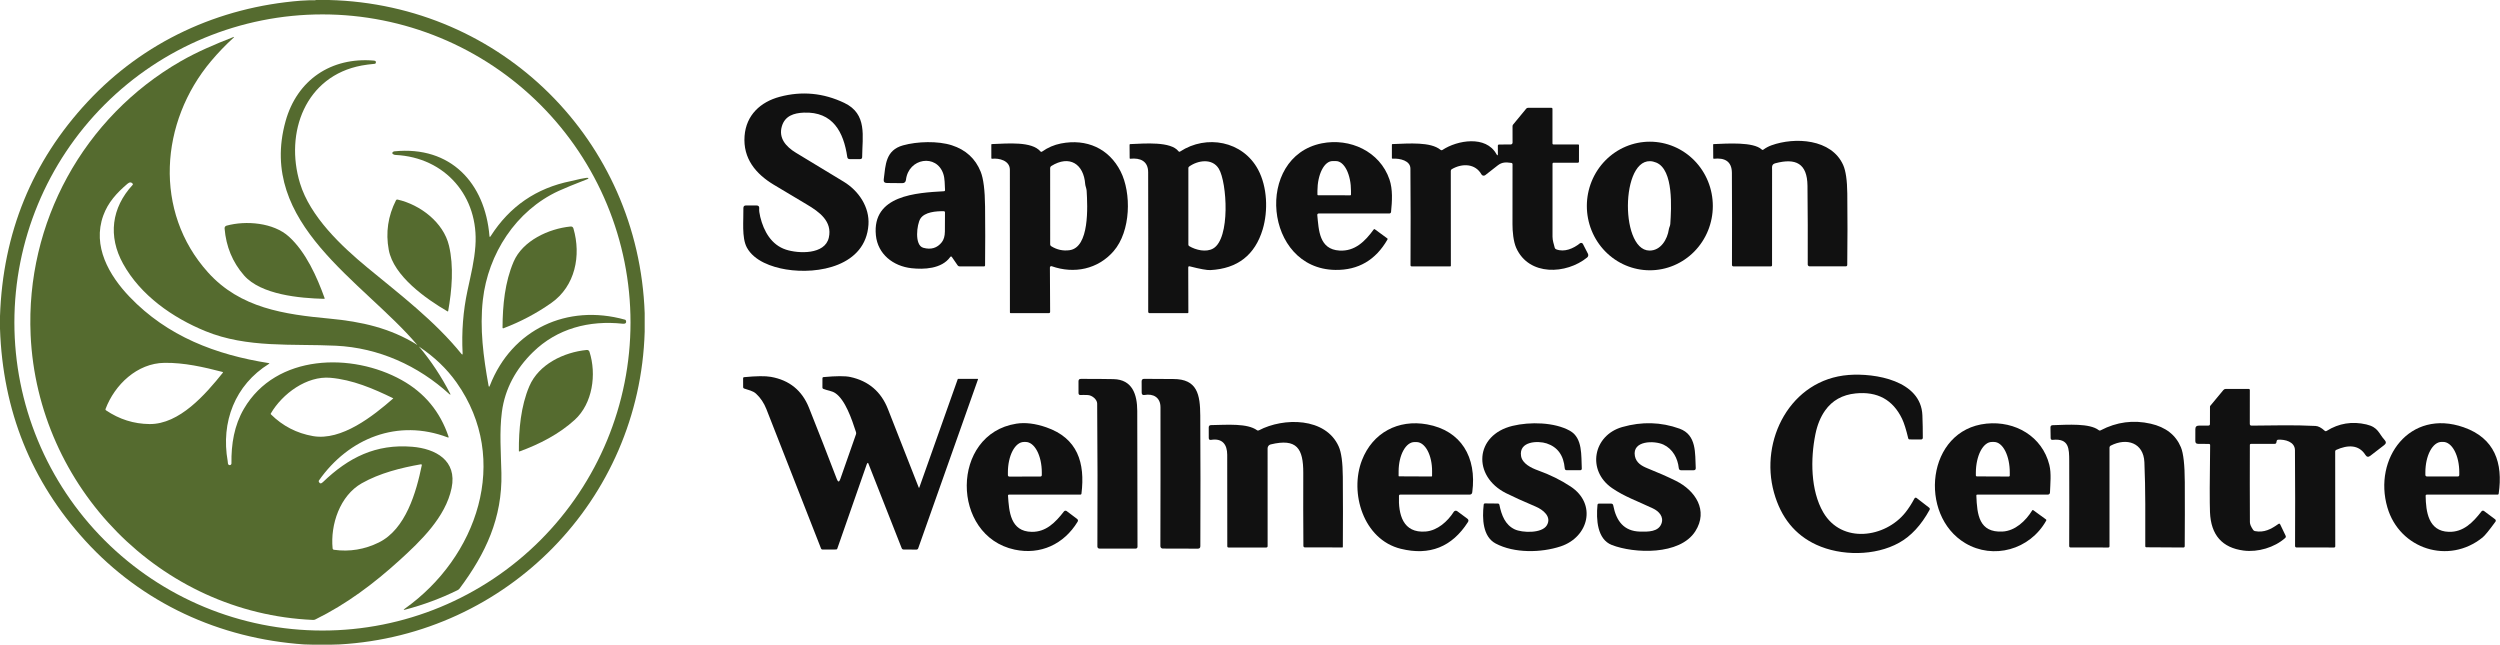
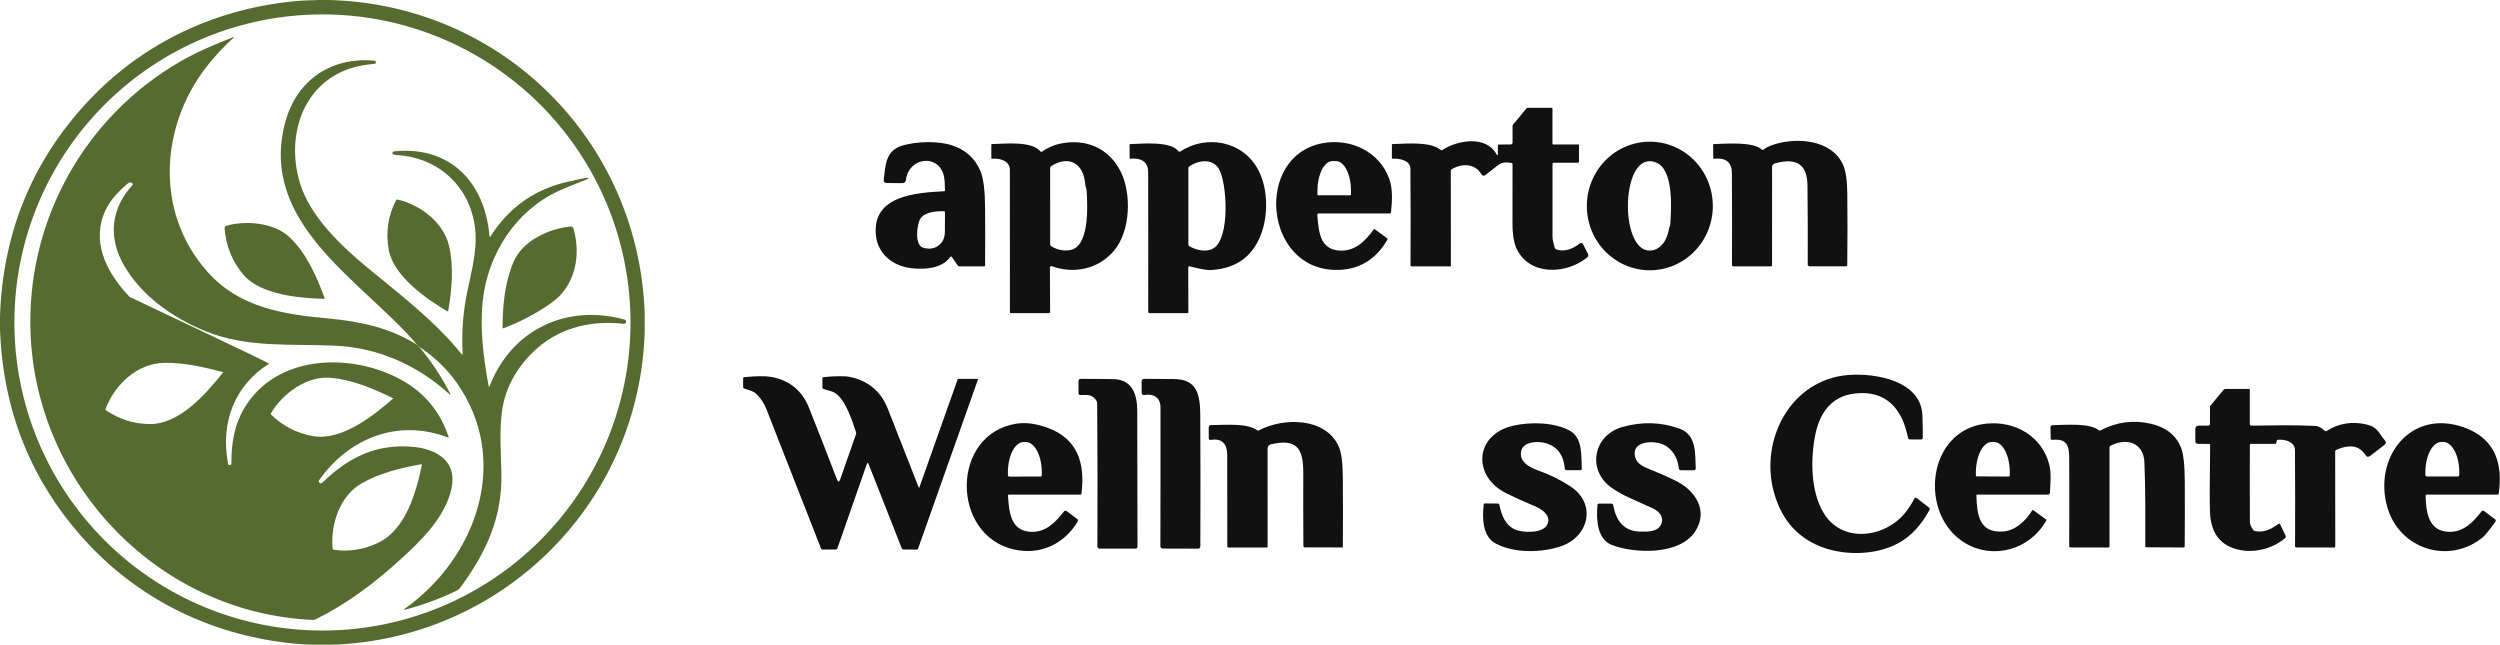
<svg xmlns="http://www.w3.org/2000/svg" width="1016" height="262" viewBox="0 0 1016 262" fill="none">
-   <path d="M308.962 88.143C310.382 94.003 313.502 99.533 319.412 101.453C324.492 103.103 335.252 103.563 336.832 96.573C338.332 89.933 332.932 86.073 327.842 83.063C323.356 80.403 318.879 77.729 314.412 75.043C307.192 70.693 301.892 64.433 302.592 55.253C303.232 46.803 309.032 41.423 316.902 39.333C325.889 36.94 334.632 37.77 343.132 41.823C352.592 46.333 350.432 55.423 350.382 63.813C350.382 64.379 350.096 64.663 349.522 64.663H345.332C344.746 64.663 344.412 64.373 344.332 63.793C342.852 53.653 338.472 45.293 326.652 45.773C322.632 45.943 319.042 47.073 317.772 51.243C316.312 56.043 319.312 59.563 323.502 62.103C329.942 66.016 336.386 69.919 342.832 73.813C349.042 77.563 353.422 84.213 352.942 91.333C351.802 108.143 332.452 111.653 319.412 109.493C313.672 108.543 306.482 106.063 303.522 100.593C301.352 96.563 302.222 89.433 302.112 84.583C302.099 83.85 302.459 83.486 303.192 83.493L307.452 83.503C308.259 83.503 308.622 83.906 308.542 84.713C308.462 85.513 308.602 86.656 308.962 88.143Z" fill="#111111" />
  <path d="M608.742 62.462L608.722 59.212C608.722 59.087 608.771 58.966 608.859 58.877C608.947 58.787 609.067 58.735 609.192 58.733L613.952 58.712C614.052 58.712 614.15 58.693 614.242 58.654C614.333 58.616 614.416 58.56 614.486 58.489C614.556 58.419 614.611 58.335 614.648 58.243C614.685 58.15 614.704 58.052 614.702 57.953L614.692 51.263C614.693 51.036 614.77 50.817 614.912 50.642L620.252 44.163C620.446 43.929 620.696 43.812 621.002 43.812H630.452C630.766 43.812 630.922 43.969 630.922 44.282V58.242C630.922 58.562 631.086 58.722 631.412 58.722H641.422C641.609 58.722 641.702 58.816 641.702 59.002L641.692 65.733C641.692 65.836 641.651 65.935 641.578 66.008C641.505 66.081 641.406 66.123 641.302 66.123H631.432C631.106 66.123 630.942 66.286 630.942 66.612C630.916 76.506 630.916 86.369 630.942 96.203C630.952 97.823 631.462 99.093 631.832 100.643C631.906 100.969 632.099 101.193 632.412 101.312C635.722 102.623 639.442 101.023 642.082 98.882C642.174 98.808 642.281 98.755 642.396 98.728C642.511 98.7 642.631 98.698 642.746 98.722C642.862 98.746 642.971 98.795 643.065 98.866C643.16 98.937 643.237 99.028 643.292 99.132L645.332 103.112C645.464 103.365 645.505 103.656 645.447 103.935C645.388 104.214 645.235 104.464 645.012 104.643C636.602 111.493 621.362 112.332 616.182 100.722C615.032 98.132 614.662 94.032 614.672 91.093C614.692 82.986 614.699 74.882 614.692 66.782C614.692 66.442 614.522 66.249 614.182 66.203C612.012 65.912 610.462 65.812 608.622 67.263C606.956 68.596 605.282 69.903 603.602 71.183C603.484 71.274 603.347 71.339 603.201 71.373C603.055 71.408 602.904 71.41 602.758 71.381C602.611 71.351 602.473 71.29 602.353 71.203C602.233 71.115 602.134 71.002 602.062 70.873C599.602 66.493 594.322 66.233 590.002 68.752C589.736 68.912 589.602 69.149 589.602 69.463L589.632 108.013C589.632 108.079 589.607 108.142 589.562 108.189C589.517 108.236 589.456 108.263 589.392 108.263L573.682 108.253C573.563 108.253 573.448 108.206 573.364 108.124C573.28 108.041 573.232 107.929 573.232 107.812C573.306 94.766 573.292 81.659 573.192 68.493C573.172 65.323 569.032 64.302 565.942 64.483C565.906 64.485 565.871 64.481 565.837 64.469C565.803 64.457 565.772 64.438 565.745 64.414C565.719 64.389 565.698 64.36 565.684 64.327C565.669 64.294 565.662 64.258 565.662 64.222V58.792C565.662 58.639 565.739 58.559 565.892 58.553C572.752 58.303 581.392 57.593 585.402 60.873C585.676 61.093 585.956 61.109 586.242 60.922C592.212 56.972 603.912 54.922 608.142 62.623C608.549 63.356 608.749 63.303 608.742 62.462Z" fill="#111111" />
  <path d="M716.662 60.793C717.662 60.059 718.752 59.48 719.932 59.053C729.452 55.623 744.332 56.413 749.072 67.073C750.126 69.446 750.682 73.309 750.742 78.663C750.849 88.336 750.842 98.01 750.722 107.683C750.722 107.831 750.663 107.974 750.558 108.079C750.453 108.184 750.311 108.243 750.162 108.243H735.422C735.221 108.243 735.027 108.163 734.885 108.02C734.742 107.878 734.662 107.684 734.662 107.483C734.709 96.823 734.676 86.159 734.562 75.493C734.462 66.373 729.772 64.153 721.522 66.343C719.902 66.773 720.172 67.843 720.172 69.183C720.192 82.036 720.189 94.889 720.162 107.743C720.162 108.09 719.989 108.263 719.642 108.263L704.422 108.253C704.276 108.253 704.136 108.194 704.033 108.089C703.93 107.984 703.872 107.841 703.872 107.693C703.919 95.153 703.909 82.669 703.842 70.243C703.812 65.483 700.822 64.053 696.542 64.513C696.356 64.533 696.262 64.453 696.262 64.273L696.222 58.793C696.222 58.646 696.296 58.569 696.442 58.563C701.992 58.333 712.592 57.593 715.962 60.753C716.182 60.966 716.416 60.98 716.662 60.793Z" fill="#111111" />
  <path d="M386.142 104.483C382.662 109.333 375.342 109.543 370.442 109.003C362.972 108.173 356.722 103.283 355.962 95.633C354.332 79.293 372.542 78.353 383.602 77.723C383.929 77.703 384.082 77.53 384.062 77.203C383.912 74.973 384.022 72.653 383.362 70.673C380.632 62.413 369.222 64.213 368.182 73.083C368.075 73.99 367.562 74.44 366.642 74.433L360.422 74.373C359.455 74.36 359.032 73.873 359.152 72.913C359.892 66.963 359.902 61.053 366.982 59.073C372.792 57.453 381.172 57.223 386.822 59.043C392.502 60.876 396.412 64.46 398.552 69.793C399.672 72.586 400.265 77.3 400.332 83.933C400.419 91.88 400.419 99.836 400.332 107.803C400.332 108.11 400.179 108.263 399.872 108.263L389.962 108.253C389.635 108.253 389.379 108.12 389.192 107.853L386.872 104.483C386.632 104.136 386.389 104.136 386.142 104.483ZM374.042 88.873C372.632 91.083 371.512 99.683 375.232 100.703C378.365 101.57 380.869 100.816 382.742 98.443C383.562 97.396 383.982 95.956 384.002 94.123C384.036 91.543 384.049 88.953 384.042 86.353C384.042 86.02 383.875 85.85 383.542 85.843C380.442 85.773 375.752 86.153 374.042 88.873Z" fill="#111111" />
  <path d="M423.522 61.593C425.842 59.953 428.386 58.859 431.152 58.313C441.632 56.263 450.702 60.353 455.422 69.673C459.842 78.403 459.632 93.953 452.562 102.083C446.212 109.393 436.562 111.433 427.422 108.193C427.339 108.162 427.249 108.152 427.161 108.163C427.073 108.175 426.989 108.208 426.916 108.259C426.843 108.31 426.784 108.378 426.743 108.457C426.703 108.536 426.682 108.624 426.682 108.713L426.772 126.683C426.779 127.069 426.586 127.263 426.192 127.263H410.692C410.623 127.263 410.557 127.235 410.508 127.186C410.46 127.138 410.432 127.072 410.432 127.003C410.446 107.689 410.439 88.353 410.412 68.993C410.412 65.263 406.052 64.183 403.192 64.523C403.154 64.528 403.114 64.526 403.077 64.515C403.039 64.504 403.004 64.485 402.975 64.459C402.945 64.433 402.922 64.402 402.906 64.366C402.89 64.33 402.882 64.292 402.882 64.253L402.872 58.793C402.872 58.639 402.949 58.559 403.102 58.553C409.682 58.313 419.252 57.393 422.802 61.503C423.016 61.749 423.256 61.779 423.522 61.593ZM441.032 74.873C440.442 66.613 434.632 62.853 427.222 67.483C427.088 67.565 426.977 67.681 426.9 67.819C426.823 67.957 426.782 68.114 426.782 68.273L426.792 99.253C426.792 99.619 426.946 99.896 427.252 100.083C429.546 101.503 432.009 102.036 434.642 101.683C442.832 100.593 441.992 83.882 441.612 77.532C441.562 76.623 441.092 75.613 441.032 74.873Z" fill="#111111" />
  <path d="M479.602 61.583C490.302 54.593 505.022 57.263 511.282 68.913C515.062 75.953 515.392 85.723 513.172 93.163C510.039 103.629 502.959 109.163 491.932 109.763C490.539 109.836 487.736 109.329 483.522 108.243C483.109 108.136 482.902 108.299 482.902 108.733L482.952 126.983C482.952 127.057 482.923 127.128 482.87 127.181C482.818 127.233 482.747 127.263 482.672 127.263H467.182C467.036 127.263 466.896 127.206 466.793 127.104C466.69 127.003 466.632 126.866 466.632 126.723C466.666 107.856 466.659 88.946 466.612 69.993C466.602 65.453 463.362 64.083 459.392 64.513C459.355 64.519 459.317 64.516 459.28 64.506C459.244 64.495 459.211 64.477 459.182 64.452C459.153 64.427 459.131 64.397 459.115 64.362C459.1 64.328 459.092 64.29 459.092 64.253L459.052 58.863C459.052 58.669 459.149 58.569 459.342 58.563C465.352 58.313 475.782 57.413 478.942 61.473C479.129 61.713 479.349 61.749 479.602 61.583ZM495.332 68.583C492.682 64.193 486.812 65.133 483.262 67.693C483.056 67.839 482.952 68.039 482.952 68.293V99.433C482.952 99.693 483.066 99.889 483.292 100.023C485.972 101.613 490.112 102.633 492.992 101.013C500.082 97.003 498.672 74.123 495.332 68.583Z" fill="#111111" />
  <path d="M535.342 87.363C535.952 93.473 536.062 101.353 544.382 101.833C550.602 102.203 554.772 98.093 558.282 93.243C558.409 93.07 558.559 93.046 558.732 93.173L563.792 96.883C563.946 97.003 563.976 97.146 563.882 97.313C559.069 105.706 551.999 109.833 542.672 109.693C513.692 109.273 509.782 63.723 537.162 58.253C548.612 55.963 560.782 61.543 564.672 72.913C566.072 76.983 565.762 81.793 565.322 86.143C565.303 86.314 565.221 86.472 565.094 86.587C564.967 86.701 564.802 86.764 564.632 86.763H535.892C535.814 86.764 535.737 86.781 535.666 86.813C535.595 86.844 535.532 86.89 535.48 86.946C535.428 87.003 535.389 87.069 535.366 87.141C535.342 87.213 535.334 87.288 535.342 87.363ZM535.672 79.353L548.772 79.373C548.844 79.373 548.912 79.344 548.963 79.294C549.014 79.243 549.042 79.174 549.042 79.103V77.593C549.045 76.001 548.89 74.425 548.585 72.954C548.28 71.483 547.833 70.146 547.267 69.019C546.702 67.893 546.029 66.999 545.289 66.389C544.549 65.779 543.755 65.464 542.952 65.463H541.532C539.912 65.461 538.356 66.735 537.206 69.006C536.057 71.277 535.408 74.359 535.402 77.573V79.083C535.402 79.155 535.431 79.223 535.481 79.274C535.532 79.325 535.601 79.353 535.672 79.353Z" fill="#111111" />
  <path d="M670.447 109.843C667.085 109.837 663.757 109.155 660.653 107.836C657.55 106.518 654.731 104.588 652.358 102.158C649.985 99.727 648.104 96.843 646.823 93.671C645.542 90.498 644.886 87.099 644.892 83.668C644.898 80.236 645.566 76.84 646.858 73.672C648.15 70.504 650.041 67.626 652.423 65.204C654.804 62.782 657.629 60.862 660.738 59.554C663.846 58.247 667.176 57.577 670.538 57.583C673.9 57.588 677.227 58.27 680.331 59.589C683.435 60.907 686.253 62.837 688.626 65.267C690.999 67.698 692.88 70.582 694.161 73.754C695.442 76.927 696.098 80.326 696.092 83.757C696.086 87.189 695.418 90.585 694.126 93.753C692.834 96.921 690.943 99.799 688.562 102.221C686.181 104.643 683.355 106.563 680.247 107.871C677.139 109.178 673.808 109.848 670.447 109.843ZM678.222 93.183C678.332 92.403 678.762 91.832 678.812 90.993C679.212 84.703 680.242 69.013 673.102 66.073C658.762 60.182 657.782 101.673 670.322 101.833C674.912 101.893 677.642 97.263 678.222 93.183Z" fill="#111111" />
  <path d="M754.13 159.885C748.737 160.425 744.59 162.755 741.69 166.875C739.843 169.509 738.54 172.709 737.78 176.475C735.78 186.325 735.75 199.265 740.98 208.235C748.5 221.125 766.14 218.585 774.35 208.285C775.643 206.665 776.877 204.755 778.05 202.555C778.089 202.482 778.143 202.419 778.209 202.369C778.274 202.319 778.35 202.283 778.43 202.265C778.509 202.247 778.592 202.247 778.672 202.264C778.751 202.281 778.826 202.316 778.89 202.365L783.96 206.285C784.3 206.545 784.367 206.862 784.16 207.235C780.747 213.449 776.627 217.895 771.8 220.575C762.03 226.015 748.17 226.005 738.14 221.375C729.52 217.395 723.793 210.345 720.96 200.225C714.98 178.895 727.65 154.195 751.28 152.385C762.02 151.565 780.69 154.625 781.26 168.745C781.38 171.799 781.437 174.862 781.43 177.935C781.43 178.11 781.36 178.278 781.237 178.402C781.113 178.526 780.945 178.595 780.77 178.595L776.1 178.585C775.773 178.585 775.573 178.429 775.5 178.115C774.647 174.529 773.813 171.889 773 170.195C769.267 162.442 762.977 159.005 754.13 159.885Z" fill="#111111" />
  <path d="M352.45 188.295C352.363 188.402 352.293 188.535 352.24 188.695C348.26 200.082 344.28 211.482 340.3 222.895C340.207 223.175 340.01 223.315 339.71 223.315L334.32 223.335C333.993 223.335 333.77 223.182 333.65 222.875C326.283 204.002 318.89 185.139 311.47 166.285C310.483 163.772 309.083 161.679 307.27 160.005C305.95 158.785 304.14 158.525 302.44 157.905C302.153 157.798 302.01 157.588 302.01 157.275L302 153.765C302 153.465 302.15 153.302 302.45 153.275C307.417 152.795 311.03 152.755 313.29 153.155C320.803 154.488 325.963 158.675 328.77 165.715C332.65 175.442 336.427 185.115 340.1 194.735C340.58 195.989 341.043 195.982 341.49 194.715L347.86 176.545C347.973 176.232 347.98 175.919 347.88 175.605C346.13 170.205 343.47 162.445 339.46 159.765C338.05 158.815 336.31 158.735 334.64 158.055C334.36 157.942 334.223 157.735 334.23 157.435L334.24 153.765C334.24 153.445 334.4 153.272 334.72 153.245C339.893 152.772 343.5 152.758 345.54 153.205C352.967 154.812 358.07 159.155 360.85 166.235C365.03 176.882 369.203 187.512 373.37 198.125C373.45 198.332 373.53 198.332 373.61 198.125L389.21 154.125C389.243 154.019 389.317 153.965 389.43 153.965H397.32C397.344 153.965 397.367 153.971 397.388 153.982C397.41 153.994 397.428 154.01 397.441 154.029C397.455 154.049 397.464 154.071 397.467 154.095C397.47 154.119 397.468 154.143 397.46 154.165L373.15 222.855C373.097 223.002 372.999 223.128 372.87 223.217C372.741 223.307 372.588 223.355 372.43 223.355L367.25 223.325C366.857 223.319 366.587 223.132 366.44 222.765L352.9 188.355C352.787 188.062 352.637 188.042 352.45 188.295Z" fill="#111111" />
  <path d="M445.89 163.985C445.88 162.415 443.89 160.605 442.03 160.545C440.743 160.499 439.79 160.495 439.17 160.535C438.597 160.575 438.31 160.305 438.31 159.725L438.3 154.935C438.3 154.309 438.613 153.992 439.24 153.985C443.5 153.959 447.923 153.989 452.51 154.076C460.21 154.226 462.16 160.355 462.18 166.985C462.213 185.459 462.247 203.872 462.28 222.225C462.28 222.419 462.202 222.605 462.063 222.742C461.925 222.879 461.736 222.955 461.54 222.955L446.78 222.946C446.674 222.944 446.569 222.922 446.471 222.88C446.373 222.838 446.284 222.777 446.21 222.701C446.136 222.625 446.077 222.535 446.038 222.436C445.998 222.337 445.979 222.232 445.98 222.125C446.08 202.772 446.05 183.392 445.89 163.985Z" fill="#111111" />
  <path d="M471.62 165.485C471.61 161.475 468.65 159.895 465.15 160.515C464.377 160.655 463.987 160.332 463.98 159.545L463.96 155.005C463.953 154.299 464.307 153.952 465.02 153.965C468.667 154.025 472.597 154.049 476.81 154.035C486.63 154.005 487.74 160.405 487.79 168.935C487.89 186.262 487.9 203.932 487.82 221.945C487.82 222.639 487.477 222.982 486.79 222.975L472.53 222.935C472.277 222.933 472.036 222.83 471.858 222.651C471.68 222.471 471.58 222.228 471.58 221.975C471.633 203.069 471.647 184.239 471.62 165.485Z" fill="#111111" />
  <path d="M945.56 175.115C950.527 172.015 955.91 171.142 961.71 172.495C966.6 173.645 966.66 176.145 969.14 178.855C969.807 179.588 969.747 180.259 968.96 180.865L963.28 185.245C962.493 185.852 961.837 185.735 961.31 184.895C958.6 180.585 954.04 180.775 949.47 182.825C949.17 182.959 949.02 183.189 949.02 183.515L949.05 221.985C949.05 222.332 948.877 222.505 948.53 222.505L933.29 222.495C933.136 222.495 932.989 222.434 932.88 222.325C932.771 222.217 932.71 222.069 932.71 221.915C932.777 208.928 932.763 195.952 932.67 182.985C932.65 179.465 928.55 178.525 925.86 178.695C925.513 178.722 925.303 178.905 925.23 179.245L925.12 179.825C925.047 180.192 924.82 180.375 924.44 180.375L914.83 180.395C914.503 180.395 914.34 180.555 914.34 180.875C914.3 191.349 914.307 201.798 914.36 212.225C914.367 213.045 914.81 214.092 915.69 215.365C915.87 215.625 916.117 215.785 916.43 215.845C920.12 216.555 922.94 215.075 925.92 212.955C926.253 212.715 926.51 212.782 926.69 213.155L928.87 217.705C929.043 218.072 928.98 218.388 928.68 218.655C924.34 222.515 917.59 224.485 911.85 223.755C903.083 222.629 898.513 217.428 898.14 208.155C897.98 204.348 898 195.272 898.2 180.925C898.2 180.592 898.033 180.422 897.7 180.415L893.29 180.375C892.55 180.369 892.18 179.992 892.18 179.245L892.19 174.405C892.19 173.452 892.663 172.975 893.61 172.975L897.46 172.955C897.9 172.955 898.12 172.739 898.12 172.305L898.14 165.285C898.14 165.143 898.189 165.005 898.28 164.895L903.59 158.505C903.843 158.205 904.163 158.055 904.55 158.055H913.84C914.167 158.055 914.33 158.218 914.33 158.545L914.32 172.245C914.32 172.732 914.563 172.975 915.05 172.975C923.75 172.905 932.33 172.655 941.03 173.105C942.137 173.158 943.373 173.805 944.74 175.045C944.993 175.278 945.267 175.302 945.56 175.115Z" fill="#111111" />
  <path d="M511.65 174.875C521.6 169.625 538.78 169.535 544.07 181.495C545.13 183.882 545.68 187.969 545.72 193.755C545.793 203.262 545.797 212.769 545.73 222.275C545.73 222.415 545.66 222.485 545.52 222.485L530.27 222.455C530.121 222.455 529.977 222.396 529.87 222.289C529.764 222.182 529.703 222.038 529.7 221.885C529.627 211.992 529.61 202.109 529.65 192.235C529.68 182.255 527.05 178.035 516.39 180.615C516.037 180.701 515.723 180.903 515.498 181.189C515.273 181.476 515.151 181.83 515.15 182.195L515.16 221.925C515.16 222.312 514.967 222.505 514.58 222.505H499.3C498.947 222.505 498.77 222.329 498.77 221.975C498.777 209.575 498.767 197.192 498.74 184.825C498.73 180.625 496.76 178.005 492.16 178.765C491.547 178.865 491.24 178.605 491.24 177.985L491.23 173.715C491.23 173.095 491.543 172.779 492.17 172.765C499.01 172.635 506.87 171.995 510.83 174.825C511.09 175.012 511.363 175.029 511.65 174.875Z" fill="#111111" />
  <path d="M857.3 181.975V221.985C857.3 222.332 857.127 222.505 856.78 222.505L841.55 222.495C841.13 222.495 840.92 222.289 840.92 221.875C840.967 210.289 840.97 198.749 840.93 187.255C840.91 182.275 840.86 178.065 834.22 178.755C833.667 178.809 833.387 178.559 833.38 178.005L833.31 173.725C833.303 173.125 833.6 172.815 834.2 172.795C840.39 172.605 849.24 171.955 852.9 174.805C853.16 175.005 853.433 175.029 853.72 174.875C860.22 171.475 867 170.582 874.06 172.195C880.16 173.595 884.247 176.785 886.32 181.765C887.347 184.219 887.873 188.939 887.9 195.925C887.94 204.585 887.93 213.252 887.87 221.925C887.87 222.312 887.677 222.505 887.29 222.505L872.31 222.415C871.997 222.415 871.84 222.259 871.84 221.945C871.83 210.545 871.98 199.165 871.48 187.825C871.13 179.965 864.38 177.765 857.85 181.075C857.483 181.262 857.3 181.562 857.3 181.975Z" fill="#111111" />
  <path d="M437.93 212.045C432.35 221.215 422.8 225.595 412.35 223.365C386.33 217.785 386.25 176.425 413.02 172.185C416.647 171.612 420.703 172.102 425.19 173.655C437.96 178.065 441.04 188.105 439.51 200.575C439.477 200.869 439.31 201.015 439.01 201.015H410.03C409.978 201.015 409.927 201.026 409.88 201.046C409.832 201.065 409.79 201.094 409.754 201.131C409.718 201.167 409.691 201.211 409.673 201.258C409.655 201.305 409.647 201.355 409.65 201.405C410.07 207.845 410.6 216.025 419.3 216.145C425.08 216.225 428.86 212.395 432.4 207.845C432.528 207.682 432.716 207.576 432.921 207.55C433.127 207.524 433.335 207.58 433.5 207.705L437.71 210.875C438.13 211.202 438.203 211.592 437.93 212.045ZM410.18 193.685L422.82 193.665C422.971 193.665 423.116 193.605 423.223 193.499C423.33 193.392 423.39 193.247 423.39 193.095V191.945C423.385 188.673 422.691 185.535 421.463 183.223C420.235 180.911 418.572 179.613 416.84 179.615H416.12C415.262 179.617 414.414 179.937 413.622 180.558C412.831 181.179 412.113 182.089 411.508 183.236C410.904 184.383 410.425 185.744 410.099 187.242C409.774 188.74 409.607 190.345 409.61 191.965V193.115C409.61 193.267 409.67 193.412 409.777 193.519C409.884 193.625 410.029 193.685 410.18 193.685Z" fill="#111111" />
-   <path d="M568.54 201.516C568.25 209.026 570.1 216.776 579.42 216.006C584.22 215.606 588.32 211.896 590.82 207.996C590.892 207.883 590.987 207.787 591.098 207.713C591.209 207.639 591.334 207.589 591.466 207.565C591.597 207.542 591.732 207.546 591.862 207.577C591.991 207.608 592.113 207.665 592.22 207.746L596.3 210.766C596.833 211.159 596.92 211.632 596.56 212.186C590.08 222.306 580.983 225.919 569.27 223.026C554.04 219.266 548.35 200.236 553.51 186.996C557.87 175.806 568.26 170.346 579.97 172.466C593.8 174.976 600.22 185.786 598.33 200.036C598.243 200.689 597.87 201.016 597.21 201.016H569.06C568.727 201.016 568.553 201.182 568.54 201.516ZM568.61 193.586L581.77 193.646C581.827 193.646 581.881 193.624 581.922 193.585C581.963 193.546 581.987 193.492 581.99 193.436L582 191.526C582.017 188.389 581.363 185.377 580.179 183.152C578.996 180.926 577.381 179.668 575.69 179.656H574.85C574.012 179.649 573.18 179.949 572.402 180.538C571.624 181.127 570.916 181.994 570.317 183.089C569.718 184.184 569.24 185.486 568.911 186.919C568.582 188.353 568.409 189.891 568.4 191.446L568.39 193.356C568.389 193.385 568.393 193.415 568.404 193.443C568.414 193.471 568.43 193.496 568.451 193.518C568.471 193.539 568.496 193.556 568.523 193.568C568.551 193.58 568.58 193.586 568.61 193.586Z" fill="#111111" />
  <path d="M628.63 213.496C630.72 210.016 627.13 207.156 624.1 205.876C619.007 203.716 614.993 201.899 612.06 200.426C598.32 193.536 599.28 176.776 614.72 173.066C621.73 171.376 631.71 171.546 638.01 175.066C643.31 178.036 642.55 185.306 642.84 190.446C642.846 190.53 642.834 190.614 642.805 190.694C642.776 190.773 642.731 190.846 642.673 190.907C642.614 190.968 642.544 191.016 642.466 191.049C642.388 191.081 642.304 191.097 642.22 191.096H636.72C636.227 191.096 635.957 190.846 635.91 190.346C635.463 185.059 633.017 181.679 628.57 180.206C625.01 179.026 617.19 179.296 618.16 185.336C618.65 188.426 622.35 190.206 625.06 191.176C629.953 192.936 634.37 195.119 638.31 197.726C649.03 204.816 645.63 218.266 634.29 222.036C626.34 224.676 615.38 224.896 607.82 220.876C602.57 218.086 602.33 210.776 602.97 205.116C603.01 204.762 603.207 204.586 603.56 204.586L608.7 204.636C609.067 204.642 609.287 204.826 609.36 205.186C610.23 209.396 611.69 213.306 615.59 215.136C618.58 216.546 626.61 216.856 628.63 213.496Z" fill="#111111" />
  <path d="M655.62 205.395C656.85 211.785 659.96 215.865 666.49 216.045C669.9 216.135 673.9 216.125 675.18 212.885C676.32 210.005 674.16 207.745 671.7 206.595C665.25 203.555 660.15 201.805 655.16 198.375C644.79 191.245 647.41 176.925 659.29 173.545C667.27 171.272 675.02 171.489 682.54 174.195C689.59 176.735 688.84 184.265 689.15 190.185C689.183 190.799 688.897 191.105 688.29 191.105L683.25 191.115C682.643 191.115 682.31 190.812 682.25 190.205C681.84 186.255 679.79 182.445 676.04 180.695C672.37 178.975 663.24 178.965 664.42 185.325C664.93 188.035 667.1 189.335 669.48 190.295C673.893 192.062 677.753 193.765 681.06 195.405C688.97 199.315 694.38 207.445 688.97 215.915C682.68 225.765 664.06 224.985 655.03 221.475C649.11 219.165 648.64 211.135 649.22 205.215C649.253 204.849 649.457 204.665 649.83 204.665H654.74C655.233 204.665 655.527 204.909 655.62 205.395Z" fill="#111111" />
  <path d="M803.19 201.405C803.48 209.245 804.31 216.485 813.78 216.025C818.94 215.775 823.24 211.725 825.9 207.415C826.013 207.235 826.153 207.208 826.32 207.335L831.49 211.095C831.657 211.222 831.69 211.379 831.59 211.565C824.92 223.475 810.06 227.505 798.69 220.745C779.55 209.365 782.85 174.665 807.29 172.165C818.96 170.965 829.96 177.345 832.85 188.925C833.71 192.345 833.24 196.535 833.11 200.195C833.102 200.413 833.01 200.619 832.854 200.77C832.697 200.921 832.488 201.005 832.27 201.005L803.57 201.015C803.31 201.015 803.183 201.145 803.19 201.405ZM803.38 193.605L816.36 193.665C816.413 193.666 816.465 193.657 816.514 193.639C816.563 193.62 816.608 193.591 816.646 193.555C816.684 193.519 816.714 193.476 816.736 193.427C816.757 193.379 816.769 193.328 816.77 193.275V192.085C816.788 188.789 816.128 185.624 814.936 183.285C813.743 180.947 812.115 179.627 810.41 179.615H809.49C808.646 179.609 807.807 179.925 807.024 180.545C806.24 181.165 805.526 182.076 804.922 183.226C804.319 184.377 803.837 185.744 803.506 187.251C803.174 188.757 802.999 190.373 802.99 192.005V193.195C802.989 193.248 802.998 193.3 803.017 193.349C803.036 193.398 803.064 193.443 803.1 193.481C803.136 193.519 803.18 193.55 803.228 193.571C803.276 193.592 803.327 193.604 803.38 193.605Z" fill="#111111" />
  <path d="M985.78 201.525C985.89 207.895 986.86 215.885 995.17 216.135C1001.05 216.325 1004.95 212.405 1008.49 207.815C1008.61 207.662 1008.78 207.561 1008.97 207.535C1009.16 207.509 1009.36 207.559 1009.51 207.675L1014.01 211.035C1014.16 211.147 1014.26 211.312 1014.28 211.496C1014.31 211.68 1014.26 211.867 1014.15 212.015C1011.58 215.549 1009.84 217.679 1008.94 218.405C995.21 229.565 975.18 223.195 970.23 206.215C964.41 186.255 979.36 165.995 1001.23 173.645C1013.86 178.075 1017.28 188.125 1015.47 200.605C1015.43 200.879 1015.27 201.015 1014.99 201.015H986.29C985.943 201.015 985.773 201.185 985.78 201.525ZM986.26 193.625L998.86 193.645C998.937 193.645 999.014 193.63 999.086 193.6C999.157 193.571 999.222 193.527 999.277 193.472C999.332 193.418 999.376 193.353 999.405 193.281C999.435 193.209 999.45 193.133 999.45 193.055V191.945C999.453 190.325 999.286 188.72 998.959 187.222C998.631 185.724 998.15 184.363 997.543 183.216C996.936 182.069 996.214 181.159 995.419 180.538C994.624 179.917 993.772 179.596 992.91 179.595H992.25C990.51 179.593 988.84 180.891 987.606 183.203C986.372 185.515 985.676 188.653 985.67 191.925V193.035C985.67 193.192 985.732 193.342 985.843 193.452C985.954 193.563 986.104 193.625 986.26 193.625Z" fill="#111111" />
  <g clip-path="url(#clip0_361_852)">
    <path d="M133.52 0L128.249 0.11" stroke="#556B2F" stroke-width="2" />
-     <path d="M169.54 140.133L170.321 140.893" stroke="#556B2F" stroke-width="2" />
-     <path d="M128.28 0H133.52L128.249 0.11L128.28 0Z" fill="#556B2F" />
    <path d="M133.52 0H133.651C204.035 1.808 259.501 57.179 262 127.232V134.83C259.983 203.207 206.084 257.981 138.074 261.89L134.375 262H127.432L123.533 261.89C89.159 259.506 57.729 245.07 34.626 219.708C12.663 195.607 1.121 166.901 0 133.589V128.48C1.156 94.654 13.013 65.627 35.569 41.401C58.311 16.967 88.787 2.903 122.223 0.283L125.629 0.11H128.249L133.52 0ZM256.241 131.052C256.241 97.847 243.051 66.002 219.571 42.523C196.092 19.044 164.247 5.853 131.042 5.853C97.837 5.853 65.992 19.044 42.513 42.523C19.033 66.002 5.843 97.847 5.843 131.052C5.843 164.257 19.033 196.102 42.513 219.582C65.992 243.061 97.837 256.252 131.042 256.252C164.247 256.252 196.092 243.061 219.571 219.582C243.051 196.102 256.241 164.257 256.241 131.052Z" fill="#556B2F" />
-     <path d="M169.54 140.133L170.321 140.893C175.159 146.64 179.388 153.036 183.007 160.082C183.232 160.522 182.824 160.354 182.698 160.239C169.97 148.575 153.846 141.328 136.507 140.5C118.639 139.646 100.487 141.532 83.484 134.579C70.185 129.14 57.137 120.048 50.021 107.184C43.848 96.018 45.289 84.469 53.92 75.126C53.974 75.068 54.007 74.995 54.014 74.919C54.021 74.844 54 74.77 53.956 74.712C53.387 73.95 52.66 73.947 51.776 74.701C47.401 78.438 43.89 82.294 41.972 87.592C37.461 100.053 44.336 111.942 52.704 120.677C68.068 136.712 87.728 144.179 109.244 147.569C109.537 147.614 109.558 147.714 109.306 147.868C95.489 156.44 89.704 171.531 92.538 187.435C92.633 187.943 92.481 188.996 93.345 189.028C93.439 189.031 93.533 189.016 93.621 188.981C93.708 188.947 93.788 188.896 93.855 188.829C93.922 188.763 93.975 188.684 94.011 188.596C94.047 188.509 94.065 188.415 94.063 188.32C93.948 180.492 95.179 172.889 99.125 166.139C112.22 143.733 143.12 143.251 163.226 154.449C172.515 159.623 178.866 167.278 182.279 177.416C182.401 177.779 182.284 177.893 181.928 177.756C161.722 170.064 141.732 178.003 129.611 195.274C129.563 195.341 129.532 195.419 129.521 195.498C129.51 195.578 129.52 195.657 129.549 195.73C129.905 196.603 130.464 196.673 131.225 195.939C141.648 185.915 152.751 180.34 167.549 181.566C176.955 182.341 185.858 187.078 183.531 198.334C181.073 210.208 170.939 219.897 162.377 227.683C151.934 237.173 140.904 245.468 128.17 251.74C127.873 251.887 127.559 251.953 127.227 251.939C65.196 249.277 15.207 197.988 12.445 136.109C10.412 90.516 33.955 47.6 73.454 24.885C80.046 21.096 87.492 17.921 94.729 15.107C95.218 14.918 95.268 15 94.881 15.353C91.632 18.319 88.594 21.482 85.768 24.843C65.007 49.523 62.267 85.978 84.537 110.705C97.642 125.267 115.584 127.767 133.976 129.491C146.956 130.712 158.552 133.311 169.54 140.133ZM43.047 166.737C48.482 170.412 54.395 172.279 60.784 172.338C72.951 172.459 83.541 160.229 90.563 151.473C90.583 151.447 90.597 151.417 90.602 151.385C90.608 151.353 90.606 151.32 90.595 151.289C90.585 151.259 90.567 151.231 90.543 151.209C90.519 151.187 90.49 151.171 90.458 151.163C82.729 149.162 74.88 147.349 66.81 147.459C55.733 147.611 46.599 156.346 42.884 166.234C42.85 166.323 42.847 166.421 42.877 166.513C42.906 166.604 42.966 166.683 43.047 166.737ZM159.762 161.837C151.677 157.907 143.288 154.318 134.275 153.532C124.686 152.694 114.772 159.967 110.056 168.042C110.023 168.098 110.009 168.164 110.018 168.229C110.026 168.294 110.056 168.353 110.103 168.398C114.885 173.128 120.578 176.071 127.18 177.227C138.792 179.26 151.656 169.063 159.778 161.953C159.787 161.945 159.794 161.936 159.798 161.925C159.803 161.914 159.804 161.902 159.803 161.891C159.801 161.879 159.796 161.868 159.789 161.859C159.782 161.849 159.773 161.842 159.762 161.837ZM135.721 223.434C142.104 224.33 148.261 223.271 153.951 220.462C164.898 215.06 169.158 200.079 171.421 189.059C171.431 189.009 171.429 188.957 171.415 188.908C171.401 188.859 171.375 188.814 171.34 188.777C171.305 188.741 171.261 188.713 171.214 188.698C171.166 188.682 171.115 188.678 171.065 188.687C162.954 190.107 154.308 192.277 147.04 196.39C138.116 201.436 134.233 213.216 135.171 222.852C135.185 222.997 135.246 223.133 135.346 223.239C135.446 223.344 135.578 223.413 135.721 223.434Z" fill="#556B2F" />
+     <path d="M169.54 140.133L170.321 140.893C175.159 146.64 179.388 153.036 183.007 160.082C183.232 160.522 182.824 160.354 182.698 160.239C169.97 148.575 153.846 141.328 136.507 140.5C118.639 139.646 100.487 141.532 83.484 134.579C70.185 129.14 57.137 120.048 50.021 107.184C43.848 96.018 45.289 84.469 53.92 75.126C53.974 75.068 54.007 74.995 54.014 74.919C54.021 74.844 54 74.77 53.956 74.712C53.387 73.95 52.66 73.947 51.776 74.701C47.401 78.438 43.89 82.294 41.972 87.592C37.461 100.053 44.336 111.942 52.704 120.677C109.537 147.614 109.558 147.714 109.306 147.868C95.489 156.44 89.704 171.531 92.538 187.435C92.633 187.943 92.481 188.996 93.345 189.028C93.439 189.031 93.533 189.016 93.621 188.981C93.708 188.947 93.788 188.896 93.855 188.829C93.922 188.763 93.975 188.684 94.011 188.596C94.047 188.509 94.065 188.415 94.063 188.32C93.948 180.492 95.179 172.889 99.125 166.139C112.22 143.733 143.12 143.251 163.226 154.449C172.515 159.623 178.866 167.278 182.279 177.416C182.401 177.779 182.284 177.893 181.928 177.756C161.722 170.064 141.732 178.003 129.611 195.274C129.563 195.341 129.532 195.419 129.521 195.498C129.51 195.578 129.52 195.657 129.549 195.73C129.905 196.603 130.464 196.673 131.225 195.939C141.648 185.915 152.751 180.34 167.549 181.566C176.955 182.341 185.858 187.078 183.531 198.334C181.073 210.208 170.939 219.897 162.377 227.683C151.934 237.173 140.904 245.468 128.17 251.74C127.873 251.887 127.559 251.953 127.227 251.939C65.196 249.277 15.207 197.988 12.445 136.109C10.412 90.516 33.955 47.6 73.454 24.885C80.046 21.096 87.492 17.921 94.729 15.107C95.218 14.918 95.268 15 94.881 15.353C91.632 18.319 88.594 21.482 85.768 24.843C65.007 49.523 62.267 85.978 84.537 110.705C97.642 125.267 115.584 127.767 133.976 129.491C146.956 130.712 158.552 133.311 169.54 140.133ZM43.047 166.737C48.482 170.412 54.395 172.279 60.784 172.338C72.951 172.459 83.541 160.229 90.563 151.473C90.583 151.447 90.597 151.417 90.602 151.385C90.608 151.353 90.606 151.32 90.595 151.289C90.585 151.259 90.567 151.231 90.543 151.209C90.519 151.187 90.49 151.171 90.458 151.163C82.729 149.162 74.88 147.349 66.81 147.459C55.733 147.611 46.599 156.346 42.884 166.234C42.85 166.323 42.847 166.421 42.877 166.513C42.906 166.604 42.966 166.683 43.047 166.737ZM159.762 161.837C151.677 157.907 143.288 154.318 134.275 153.532C124.686 152.694 114.772 159.967 110.056 168.042C110.023 168.098 110.009 168.164 110.018 168.229C110.026 168.294 110.056 168.353 110.103 168.398C114.885 173.128 120.578 176.071 127.18 177.227C138.792 179.26 151.656 169.063 159.778 161.953C159.787 161.945 159.794 161.936 159.798 161.925C159.803 161.914 159.804 161.902 159.803 161.891C159.801 161.879 159.796 161.868 159.789 161.859C159.782 161.849 159.773 161.842 159.762 161.837ZM135.721 223.434C142.104 224.33 148.261 223.271 153.951 220.462C164.898 215.06 169.158 200.079 171.421 189.059C171.431 189.009 171.429 188.957 171.415 188.908C171.401 188.859 171.375 188.814 171.34 188.777C171.305 188.741 171.261 188.713 171.214 188.698C171.166 188.682 171.115 188.678 171.065 188.687C162.954 190.107 154.308 192.277 147.04 196.39C138.116 201.436 134.233 213.216 135.171 222.852C135.185 222.997 135.246 223.133 135.346 223.239C135.446 223.344 135.578 223.413 135.721 223.434Z" fill="#556B2F" />
    <path d="M170.321 140.893L169.54 140.134C147.49 114.175 104.507 90.94 116.045 49.293C120.698 32.504 134.584 23.124 151.96 24.628C152.687 24.691 152.931 25.035 152.694 25.66C152.665 25.733 152.615 25.796 152.55 25.843C152.484 25.89 152.405 25.92 152.322 25.928C150.243 26.123 148.474 26.356 147.013 26.625C124.088 30.88 115.657 53.925 121.914 74.466C126.038 88.001 138.614 99.927 149.377 108.809C162.592 119.718 176.693 130.429 187.503 143.786C187.87 144.236 188.037 144.172 188.006 143.592C187.555 134.873 188.216 126.38 189.987 118.115C191.522 110.968 192.748 106.084 193.199 100.006C194.676 79.942 181.011 63.954 160.706 62.969C160.257 62.949 159.833 62.762 159.516 62.445C159.191 62.12 159.71 61.56 160.255 61.502C183.211 59.186 197.129 74.471 198.91 95.856C198.952 96.386 199.117 96.428 199.403 95.981C207.113 83.884 217.986 76.424 232.022 73.601C232.656 73.475 239.3 71.736 239.138 72.427C239.124 72.496 239.085 72.563 239.025 72.623C238.966 72.683 238.887 72.733 238.797 72.768C233.323 74.899 229.409 76.504 227.054 77.584C209.579 85.617 198.339 103.26 196.238 121.83C194.912 133.515 196.458 145.085 198.533 156.65C198.652 157.324 198.835 157.342 199.083 156.702C208.023 133.777 230.529 123.371 253.983 129.91C254.068 129.935 254.144 129.976 254.207 130.029C254.27 130.083 254.317 130.148 254.344 130.219C254.753 131.267 254.082 131.666 253.134 131.566C239.458 130.088 226.394 133.489 216.559 143.141C209.768 149.807 205.209 157.881 203.967 167.418C202.914 175.488 203.59 184.118 203.773 192.251C204.187 210.512 197.391 224.932 186.78 239.17C186.567 239.452 186.301 239.673 185.983 239.83C179.157 243.18 172.059 245.823 164.688 247.758C163.916 247.96 163.857 247.831 164.51 247.37C193.849 226.536 207.756 186.948 185.596 155.529C181.627 149.904 176.536 145.026 170.321 140.893Z" fill="#556B2F" />
    <path d="M160.941 81.372C160.996 81.265 161.084 81.18 161.192 81.13C161.3 81.08 161.422 81.067 161.539 81.094C170.787 83.18 180.225 90.385 182.467 99.827C184.479 108.295 183.646 117.936 182.137 126.42C182.132 126.449 182.12 126.476 182.102 126.499C182.084 126.523 182.06 126.541 182.034 126.554C182.007 126.566 181.978 126.572 181.948 126.57C181.919 126.569 181.89 126.561 181.865 126.546C173.156 121.463 159.951 112.209 157.986 101.525C156.693 94.521 157.679 87.803 160.941 81.372Z" fill="#556B2F" />
    <path d="M117.455 96.201C124.319 102.463 128.815 112.498 131.927 121.18C131.939 121.211 131.942 121.244 131.938 121.276C131.933 121.309 131.921 121.339 131.902 121.366C131.882 121.392 131.857 121.413 131.828 121.428C131.799 121.442 131.766 121.449 131.734 121.448C121.888 121.201 106.047 119.808 99.151 111.895C94.505 106.564 91.878 100.208 91.27 92.827C91.249 92.58 91.316 92.333 91.459 92.129C91.601 91.925 91.811 91.777 92.051 91.711C99.895 89.557 111.14 90.437 117.455 96.201Z" fill="#556B2F" />
    <path d="M208.714 106.403C212.382 97.805 222.999 92.937 231.844 92.056C232.469 91.993 232.871 92.264 233.049 92.868C236.219 103.773 233.84 116.26 224.01 123.15C217.991 127.37 211.516 130.792 204.585 133.416C204.545 133.431 204.503 133.436 204.46 133.431C204.418 133.426 204.377 133.411 204.342 133.387C204.307 133.362 204.278 133.33 204.259 133.292C204.239 133.254 204.229 133.212 204.229 133.169C204.271 123.9 205.209 114.625 208.714 106.403Z" fill="#556B2F" />
-     <path d="M215.118 156.964C218.948 148.009 229.156 143.136 238.462 142.224C238.699 142.201 238.937 142.259 239.136 142.39C239.335 142.521 239.484 142.715 239.557 142.942C242.518 152.133 240.82 163.981 233.604 170.594C227.254 176.415 219.168 180.544 211.125 183.474C211.097 183.483 211.067 183.486 211.038 183.482C211.008 183.478 210.98 183.467 210.956 183.449C210.931 183.432 210.911 183.409 210.897 183.382C210.882 183.356 210.874 183.326 210.873 183.295C210.8 174.628 211.675 165.008 215.118 156.964Z" fill="#556B2F" />
  </g>
  <defs>
    <clipPath id="clip0_361_852">
      <rect width="262" height="262" fill="white" />
    </clipPath>
  </defs>
</svg>